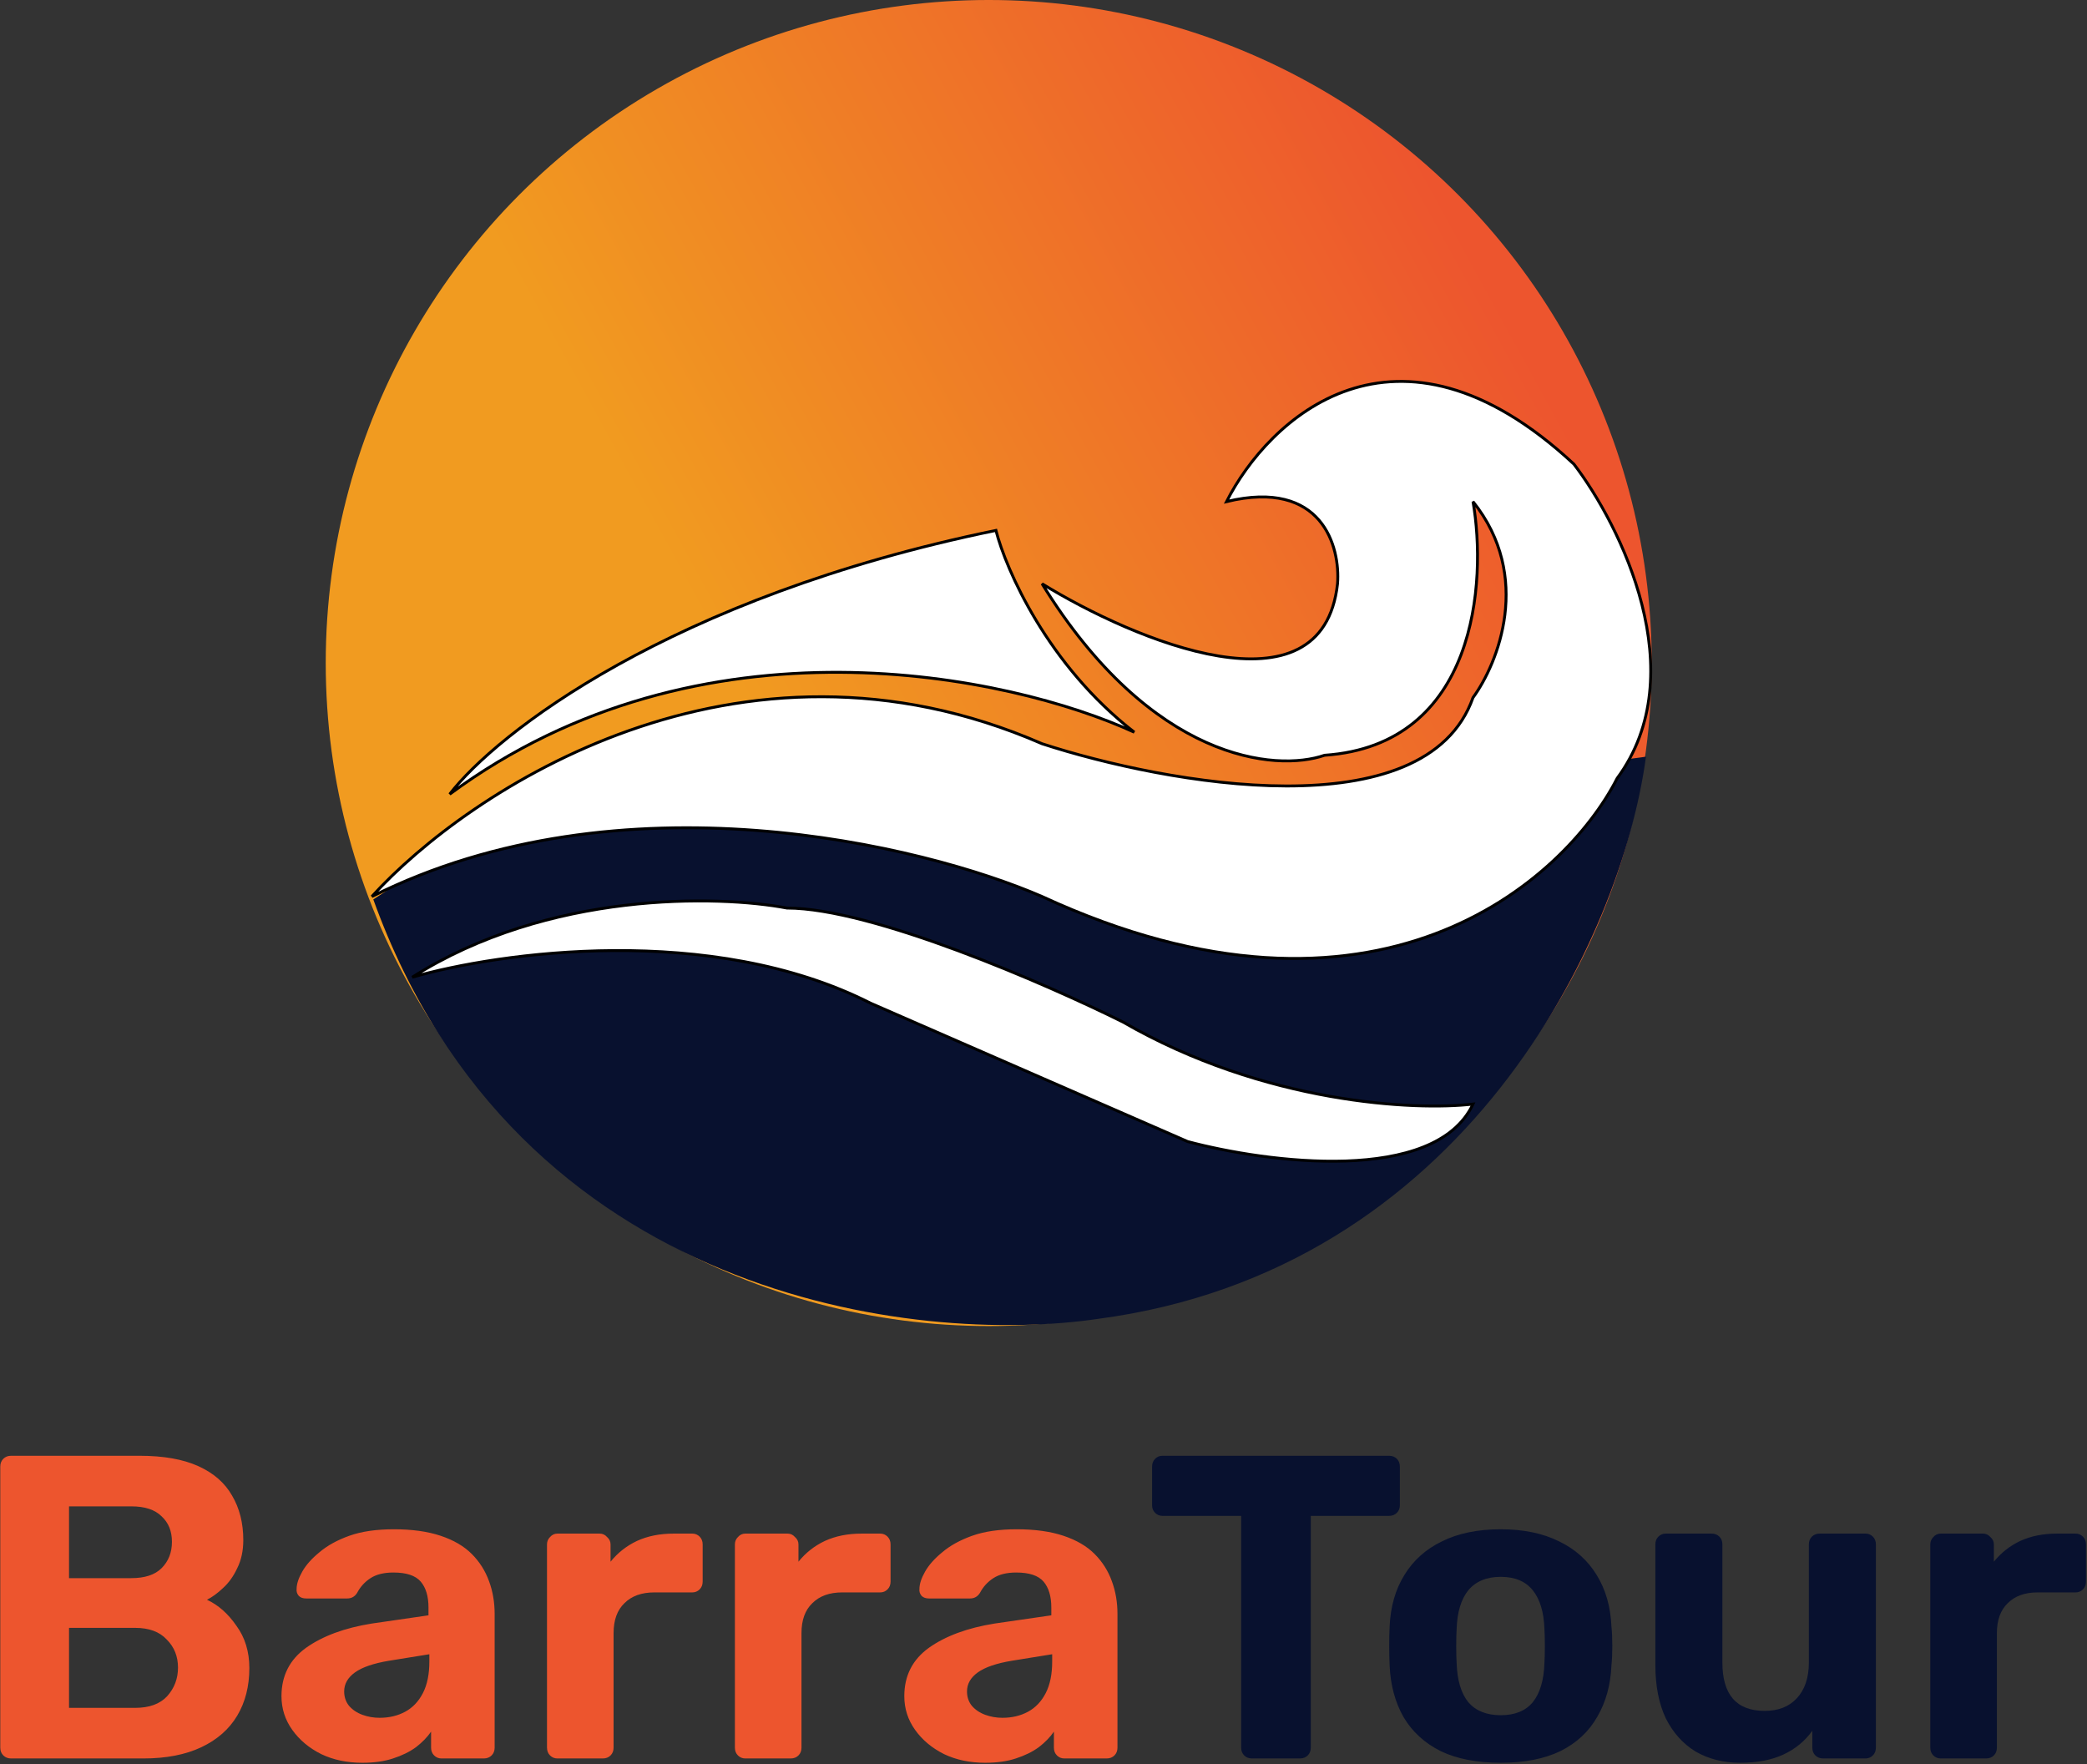
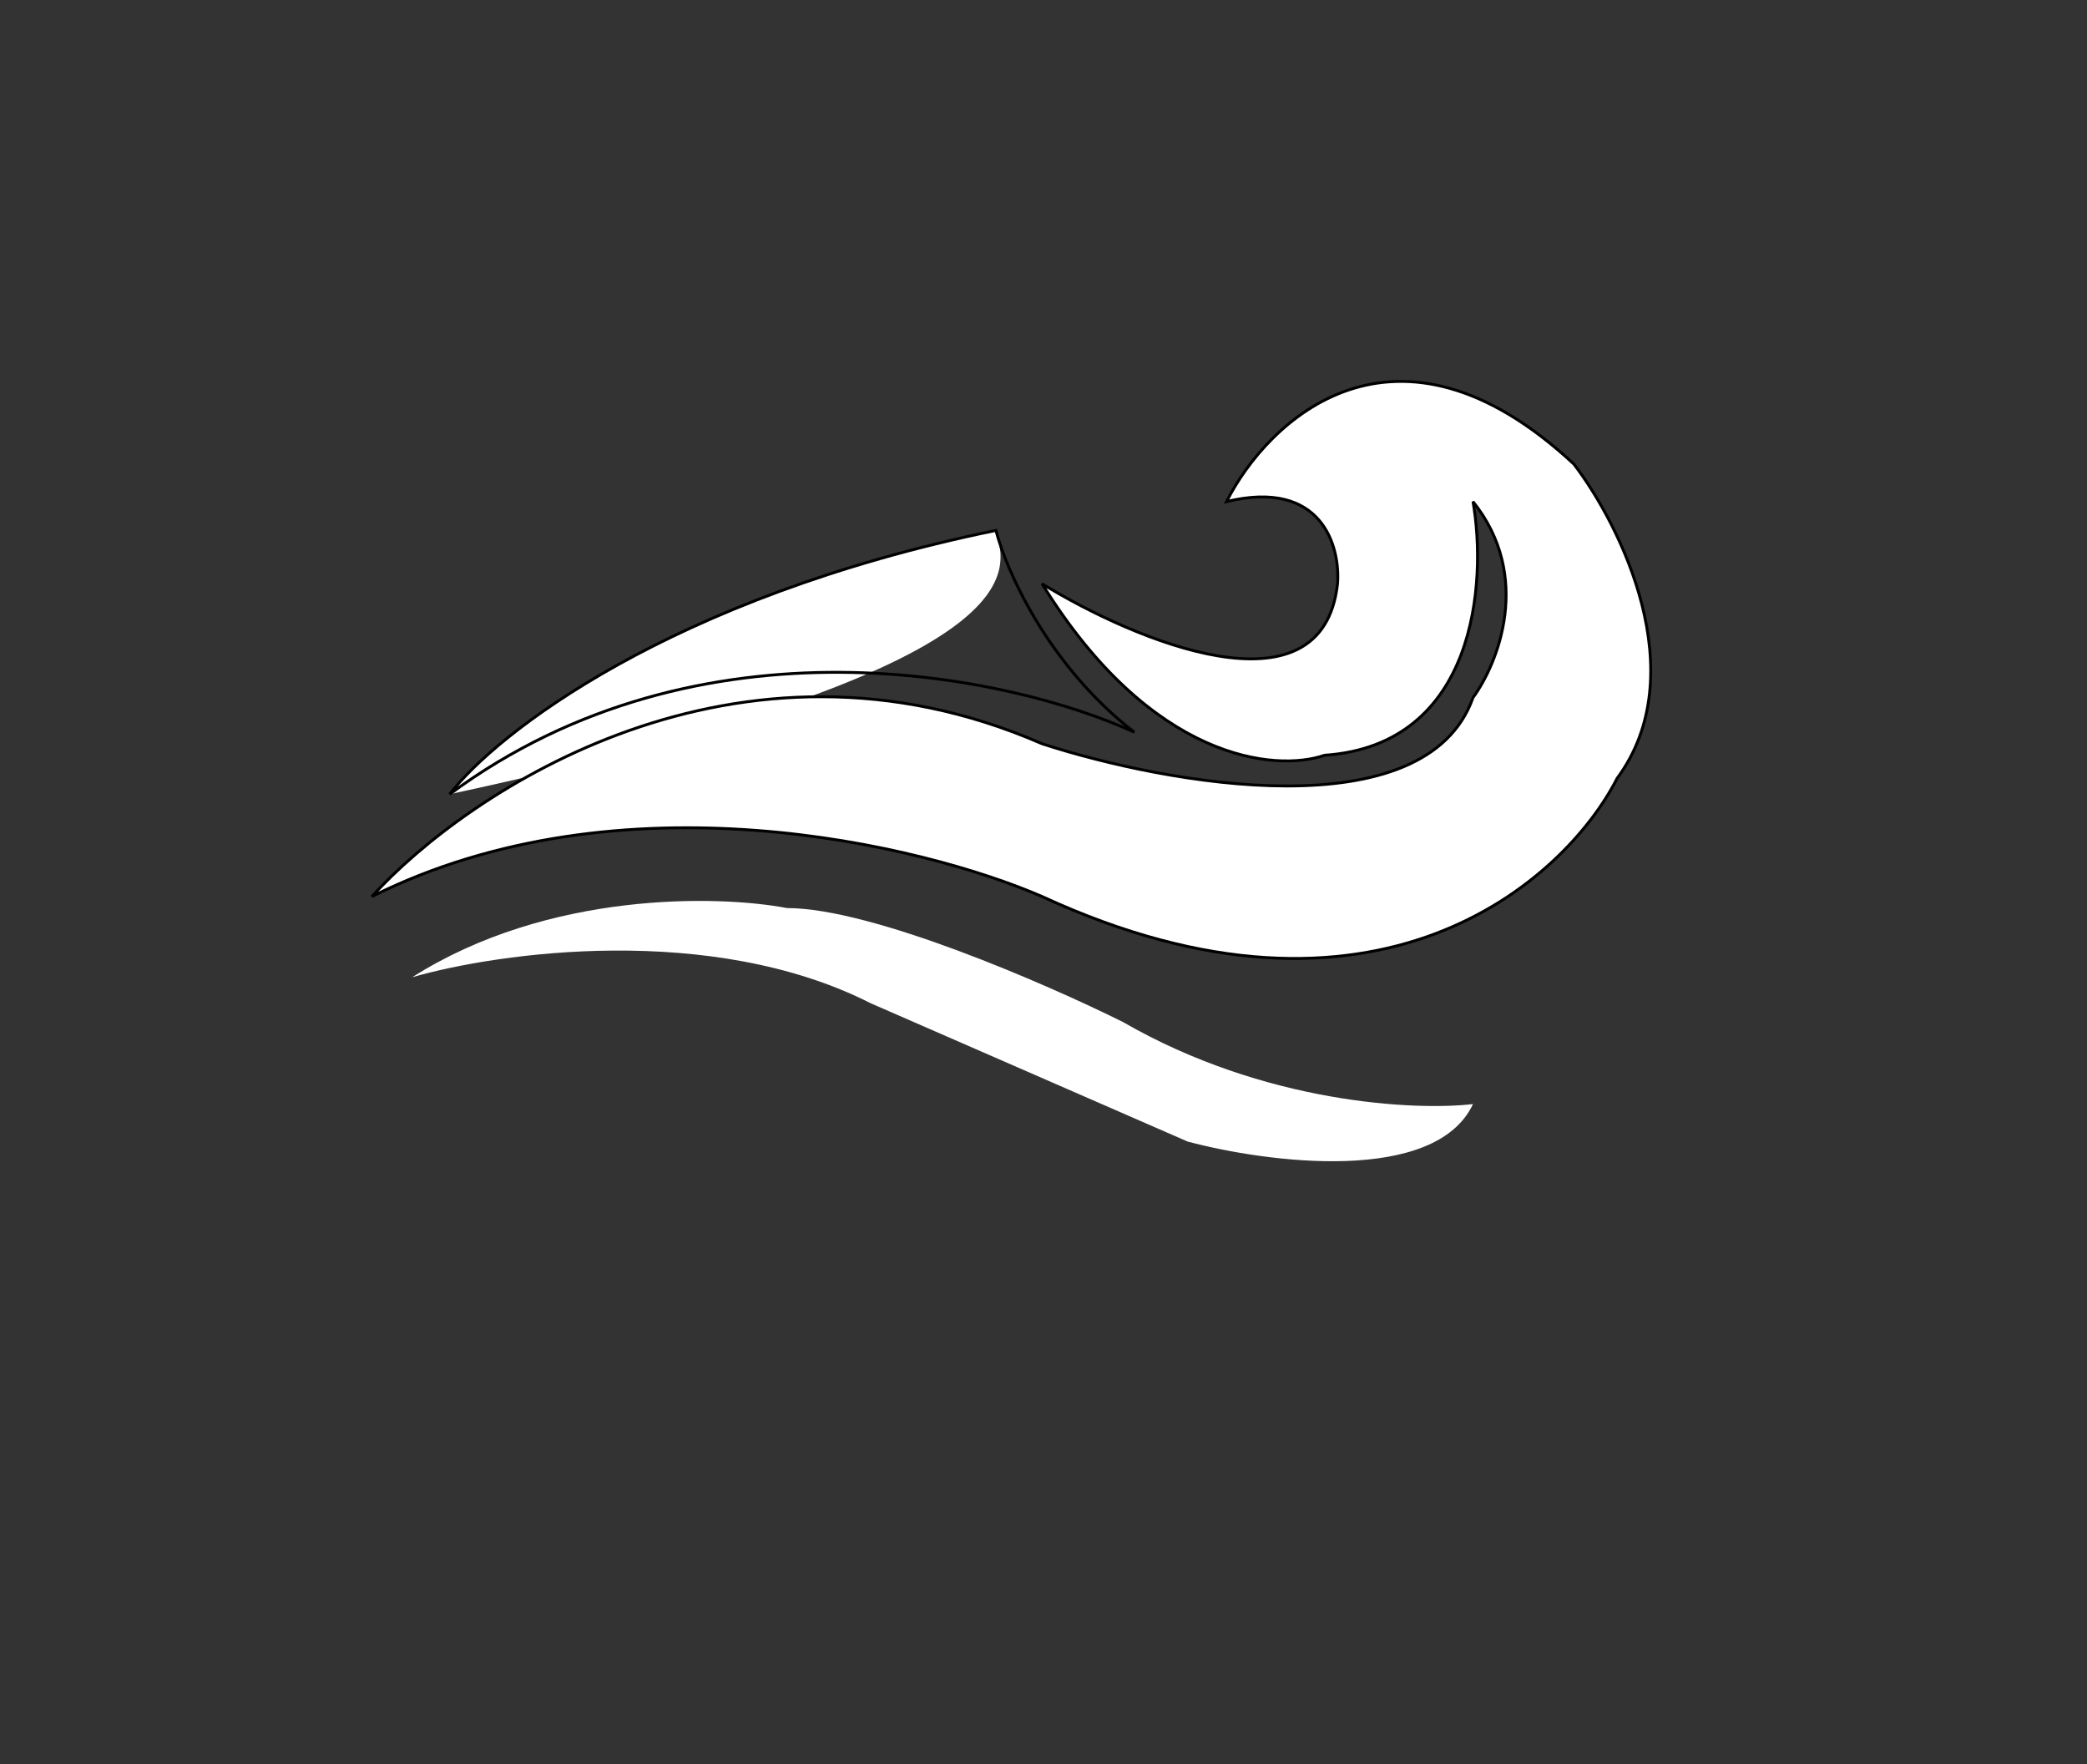
<svg xmlns="http://www.w3.org/2000/svg" width="724" height="612" viewBox="0 0 724 612" fill="none">
  <rect x="0" y="0" width="724" height="612" fill="#333333" stroke="none" />
-   <circle cx="343" cy="230" r="230" fill="url(#paint0_linear_0_1)" />
-   <path d="M381 457.5C507.8 440.7 562.5 326 571 262.5L461 277L171 285L129.5 312C179.5 450.8 318 466.833 381 457.5Z" fill="#08112F" />
-   <path d="M345.5 184C232.3 207.2 172 254.667 156 275.5C243.2 211.1 350.667 234.333 393.5 254C363.5 230.8 349 197.667 345.5 184Z" fill="white" />
+   <path d="M345.5 184C232.3 207.2 172 254.667 156 275.5C363.5 230.8 349 197.667 345.5 184Z" fill="white" />
  <path d="M464 202.5C458.8 249.7 393.5 222.167 361.5 202.5C399.5 264.1 442.667 267.833 459.5 262C512.3 258.407 515.833 201.836 511 174C531.8 200 519.667 230.167 511 242C494.6 288.4 404.5 272 361.5 258C255.9 212 162.5 274.167 129 311C215.4 267.8 320 293 361.5 311C477.1 364.367 542.667 305.903 561 270C587.8 233.6 562.167 182.167 546 161C484 103.4 439.833 145.667 425.5 174C458.7 166 465 189.667 464 202.5Z" fill="white" />
  <path d="M389.5 354.5C438.7 382.9 491 385.333 511 383C497.8 411 439.5 403.333 412 396L302 348C246.8 320 173 330.333 143 339C190.2 309 249.333 310.5 273 315C302.6 315 363 341.333 389.5 354.5Z" fill="white" />
  <path d="M345.5 184C232.3 207.2 172 254.667 156 275.5C243.2 211.1 350.667 234.333 393.5 254C363.5 230.8 349 197.667 345.5 184Z" stroke="black" />
  <path d="M464 202.5C458.8 249.7 393.5 222.167 361.5 202.5C399.5 264.1 442.667 267.833 459.5 262C512.3 258.407 515.833 201.836 511 174C531.8 200 519.667 230.167 511 242C494.6 288.4 404.5 272 361.5 258C255.9 212 162.5 274.167 129 311C215.4 267.8 320 293 361.5 311C477.1 364.367 542.667 305.903 561 270C587.8 233.6 562.167 182.167 546 161C484 103.4 439.833 145.667 425.5 174C458.7 166 465 189.667 464 202.5Z" stroke="black" />
-   <path d="M389.5 354.5C438.7 382.9 491 385.333 511 383C497.8 411 439.5 403.333 412 396L302 348C246.8 320 173 330.333 143 339C190.2 309 249.333 310.5 273 315C302.6 315 363 341.333 389.5 354.5Z" stroke="black" />
-   <path d="M3.85 610C2.75 610 1.85 609.65 1.15 608.95C0.45 608.25 0.1 607.35 0.1 606.25V508.75C0.1 507.65 0.45 506.75 1.15 506.05C1.85 505.35 2.75 505 3.85 505H48.4C56.7 505 63.5 506.2 68.8 508.6C74.1 511 78 514.4 80.5 518.8C83.1 523.2 84.4 528.35 84.4 534.25C84.4 537.95 83.7 541.2 82.3 544C81 546.8 79.35 549.1 77.35 550.9C75.45 552.7 73.6 554.05 71.8 554.95C75.7 556.75 79.1 559.75 82 563.95C85 568.05 86.5 572.95 86.5 578.65C86.5 584.95 85.1 590.45 82.3 595.15C79.5 599.85 75.35 603.5 69.85 606.1C64.35 608.7 57.65 610 49.75 610H3.85ZM23.95 592.45H46.9C51.8 592.45 55.5 591.1 58 588.4C60.5 585.6 61.75 582.3 61.75 578.5C61.75 574.6 60.45 571.35 57.85 568.75C55.35 566.05 51.7 564.7 46.9 564.7H23.95V592.45ZM23.95 547.45H45.55C50.25 547.45 53.75 546.3 56.05 544C58.45 541.6 59.65 538.55 59.65 534.85C59.65 531.15 58.45 528.2 56.05 526C53.75 523.7 50.25 522.55 45.55 522.55H23.95V547.45ZM125.697 611.5C120.397 611.5 115.647 610.5 111.447 608.5C107.247 606.4 103.897 603.6 101.397 600.1C98.897 596.6 97.647 592.7 97.647 588.4C97.647 581.3 100.497 575.7 106.197 571.6C111.997 567.5 119.597 564.7 128.997 563.2L148.647 560.35V557.65C148.647 553.75 147.747 550.75 145.947 548.65C144.147 546.55 140.997 545.5 136.497 545.5C133.197 545.5 130.547 546.15 128.547 547.45C126.547 548.75 124.997 550.45 123.897 552.55C123.097 553.85 121.947 554.5 120.447 554.5H106.197C105.097 554.5 104.247 554.2 103.647 553.6C103.047 552.9 102.797 552.1 102.897 551.2C102.897 549.5 103.547 547.5 104.847 545.2C106.147 542.9 108.147 540.65 110.847 538.45C113.547 536.15 116.997 534.25 121.197 532.75C125.397 531.25 130.547 530.5 136.647 530.5C142.947 530.5 148.347 531.25 152.847 532.75C157.347 534.25 160.947 536.35 163.647 539.05C166.347 541.75 168.347 544.9 169.647 548.5C170.947 552 171.597 555.8 171.597 559.9V606.25C171.597 607.35 171.247 608.25 170.547 608.95C169.847 609.65 168.947 610 167.847 610H153.147C152.147 610 151.297 609.65 150.597 608.95C149.897 608.25 149.547 607.35 149.547 606.25V600.7C148.247 602.6 146.497 604.4 144.297 606.1C142.097 607.7 139.447 609 136.347 610C133.347 611 129.797 611.5 125.697 611.5ZM131.697 595.9C134.997 595.9 137.947 595.2 140.547 593.8C143.147 592.4 145.197 590.25 146.697 587.35C148.197 584.45 148.947 580.8 148.947 576.4V573.85L134.997 576.1C129.597 577 125.647 578.35 123.147 580.15C120.647 581.95 119.397 584.15 119.397 586.75C119.397 588.65 119.947 590.3 121.047 591.7C122.247 593.1 123.797 594.15 125.697 594.85C127.597 595.55 129.597 595.9 131.697 595.9ZM193.359 610C192.359 610 191.509 609.65 190.809 608.95C190.109 608.25 189.759 607.35 189.759 606.25V535.75C189.759 534.75 190.109 533.9 190.809 533.2C191.509 532.4 192.359 532 193.359 532H208.059C209.059 532 209.909 532.4 210.609 533.2C211.409 533.9 211.809 534.75 211.809 535.75V541.75C214.309 538.65 217.359 536.25 220.959 534.55C224.659 532.85 228.909 532 233.709 532H240.159C241.159 532 242.009 532.35 242.709 533.05C243.409 533.75 243.759 534.65 243.759 535.75V548.65C243.759 549.75 243.409 550.65 242.709 551.35C242.009 552.05 241.159 552.4 240.159 552.4H226.959C222.559 552.4 219.109 553.65 216.609 556.15C214.109 558.55 212.859 562 212.859 566.5V606.25C212.859 607.35 212.509 608.25 211.809 608.95C211.109 609.65 210.209 610 209.109 610H193.359ZM258.544 610C257.544 610 256.694 609.65 255.994 608.95C255.294 608.25 254.944 607.35 254.944 606.25V535.75C254.944 534.75 255.294 533.9 255.994 533.2C256.694 532.4 257.544 532 258.544 532H273.244C274.244 532 275.094 532.4 275.794 533.2C276.594 533.9 276.994 534.75 276.994 535.75V541.75C279.494 538.65 282.544 536.25 286.144 534.55C289.844 532.85 294.094 532 298.894 532H305.344C306.344 532 307.194 532.35 307.894 533.05C308.594 533.75 308.944 534.65 308.944 535.75V548.65C308.944 549.75 308.594 550.65 307.894 551.35C307.194 552.05 306.344 552.4 305.344 552.4H292.144C287.744 552.4 284.294 553.65 281.794 556.15C279.294 558.55 278.044 562 278.044 566.5V606.25C278.044 607.35 277.694 608.25 276.994 608.95C276.294 609.65 275.394 610 274.294 610H258.544ZM341.761 611.5C336.461 611.5 331.711 610.5 327.511 608.5C323.311 606.4 319.961 603.6 317.461 600.1C314.961 596.6 313.711 592.7 313.711 588.4C313.711 581.3 316.561 575.7 322.261 571.6C328.061 567.5 335.661 564.7 345.061 563.2L364.711 560.35V557.65C364.711 553.75 363.811 550.75 362.011 548.65C360.211 546.55 357.061 545.5 352.561 545.5C349.261 545.5 346.611 546.15 344.611 547.45C342.611 548.75 341.061 550.45 339.961 552.55C339.161 553.85 338.011 554.5 336.511 554.5H322.261C321.161 554.5 320.311 554.2 319.711 553.6C319.111 552.9 318.861 552.1 318.961 551.2C318.961 549.5 319.611 547.5 320.911 545.2C322.211 542.9 324.211 540.65 326.911 538.45C329.611 536.15 333.061 534.25 337.261 532.75C341.461 531.25 346.611 530.5 352.711 530.5C359.011 530.5 364.411 531.25 368.911 532.75C373.411 534.25 377.011 536.35 379.711 539.05C382.411 541.75 384.411 544.9 385.711 548.5C387.011 552 387.661 555.8 387.661 559.9V606.25C387.661 607.35 387.311 608.25 386.611 608.95C385.911 609.65 385.011 610 383.911 610H369.211C368.211 610 367.361 609.65 366.661 608.95C365.961 608.25 365.611 607.35 365.611 606.25V600.7C364.311 602.6 362.561 604.4 360.361 606.1C358.161 607.7 355.511 609 352.411 610C349.411 611 345.861 611.5 341.761 611.5ZM347.761 595.9C351.061 595.9 354.011 595.2 356.611 593.8C359.211 592.4 361.261 590.25 362.761 587.35C364.261 584.45 365.011 580.8 365.011 576.4V573.85L351.061 576.1C345.661 577 341.711 578.35 339.211 580.15C336.711 581.95 335.461 584.15 335.461 586.75C335.461 588.65 336.011 590.3 337.111 591.7C338.311 593.1 339.861 594.15 341.761 594.85C343.661 595.55 345.661 595.9 347.761 595.9Z" fill="#ED552E" />
-   <path d="M434.323 610C433.223 610 432.323 609.65 431.623 608.95C430.923 608.25 430.573 607.35 430.573 606.25V525.85H403.273C402.273 525.85 401.423 525.5 400.723 524.8C400.023 524.1 399.673 523.25 399.673 522.25V508.75C399.673 507.65 400.023 506.75 400.723 506.05C401.423 505.35 402.273 505 403.273 505H481.873C482.973 505 483.873 505.35 484.573 506.05C485.273 506.75 485.623 507.65 485.623 508.75V522.25C485.623 523.25 485.273 524.1 484.573 524.8C483.873 525.5 482.973 525.85 481.873 525.85H454.723V606.25C454.723 607.35 454.373 608.25 453.673 608.95C452.973 609.65 452.073 610 450.973 610H434.323ZM520.625 611.5C512.325 611.5 505.375 610.15 499.775 607.45C494.175 604.65 489.875 600.7 486.875 595.6C483.975 590.5 482.375 584.55 482.075 577.75C481.975 575.75 481.925 573.5 481.925 571C481.925 568.4 481.975 566.15 482.075 564.25C482.375 557.35 484.075 551.4 487.175 546.4C490.275 541.3 494.625 537.4 500.225 534.7C505.825 531.9 512.625 530.5 520.625 530.5C528.525 530.5 535.275 531.9 540.875 534.7C546.475 537.4 550.825 541.3 553.925 546.4C557.025 551.4 558.725 557.35 559.025 564.25C559.225 566.15 559.325 568.4 559.325 571C559.325 573.5 559.225 575.75 559.025 577.75C558.725 584.55 557.075 590.5 554.075 595.6C551.175 600.7 546.925 604.65 541.325 607.45C535.725 610.15 528.825 611.5 520.625 611.5ZM520.625 595C525.525 595 529.225 593.5 531.725 590.5C534.225 587.4 535.575 582.9 535.775 577C535.875 575.5 535.925 573.5 535.925 571C535.925 568.5 535.875 566.5 535.775 565C535.575 559.2 534.225 554.75 531.725 551.65C529.225 548.55 525.525 547 520.625 547C515.725 547 511.975 548.55 509.375 551.65C506.875 554.75 505.525 559.2 505.325 565C505.225 566.5 505.175 568.5 505.175 571C505.175 573.5 505.225 575.5 505.325 577C505.525 582.9 506.875 587.4 509.375 590.5C511.975 593.5 515.725 595 520.625 595ZM603.663 611.5C597.863 611.5 592.713 610.2 588.213 607.6C583.813 604.9 580.363 601.05 577.863 596.05C575.463 590.95 574.263 584.8 574.263 577.6V535.75C574.263 534.65 574.613 533.75 575.313 533.05C576.013 532.35 576.863 532 577.863 532H593.763C594.863 532 595.763 532.35 596.463 533.05C597.163 533.75 597.513 534.65 597.513 535.75V576.7C597.513 587.9 602.413 593.5 612.213 593.5C616.913 593.5 620.613 592.05 623.313 589.15C626.113 586.15 627.513 582 627.513 576.7V535.75C627.513 534.65 627.863 533.75 628.563 533.05C629.263 532.35 630.163 532 631.263 532H647.163C648.163 532 649.013 532.35 649.713 533.05C650.413 533.75 650.763 534.65 650.763 535.75V606.25C650.763 607.35 650.413 608.25 649.713 608.95C649.013 609.65 648.163 610 647.163 610H632.463C631.363 610 630.463 609.65 629.763 608.95C629.063 608.25 628.713 607.35 628.713 606.25V600.4C626.113 604 622.763 606.75 618.663 608.65C614.563 610.55 609.563 611.5 603.663 611.5ZM673.241 610C672.241 610 671.391 609.65 670.691 608.95C669.991 608.25 669.641 607.35 669.641 606.25V535.75C669.641 534.75 669.991 533.9 670.691 533.2C671.391 532.4 672.241 532 673.241 532H687.941C688.941 532 689.791 532.4 690.491 533.2C691.291 533.9 691.691 534.75 691.691 535.75V541.75C694.191 538.65 697.241 536.25 700.841 534.55C704.541 532.85 708.791 532 713.591 532H720.041C721.041 532 721.891 532.35 722.591 533.05C723.291 533.75 723.641 534.65 723.641 535.75V548.65C723.641 549.75 723.291 550.65 722.591 551.35C721.891 552.05 721.041 552.4 720.041 552.4H706.841C702.441 552.4 698.991 553.65 696.491 556.15C693.991 558.55 692.741 562 692.741 566.5V606.25C692.741 607.35 692.391 608.25 691.691 608.95C690.991 609.65 690.091 610 688.991 610H673.241Z" fill="#08112F" />
  <defs>
    <linearGradient id="paint0_linear_0_1" x1="548.789" y1="157.368" x2="289.737" y2="299.242" gradientUnits="userSpaceOnUse">
      <stop stop-color="#ED552E" />
      <stop offset="1" stop-color="#F19B20" />
    </linearGradient>
  </defs>
</svg>